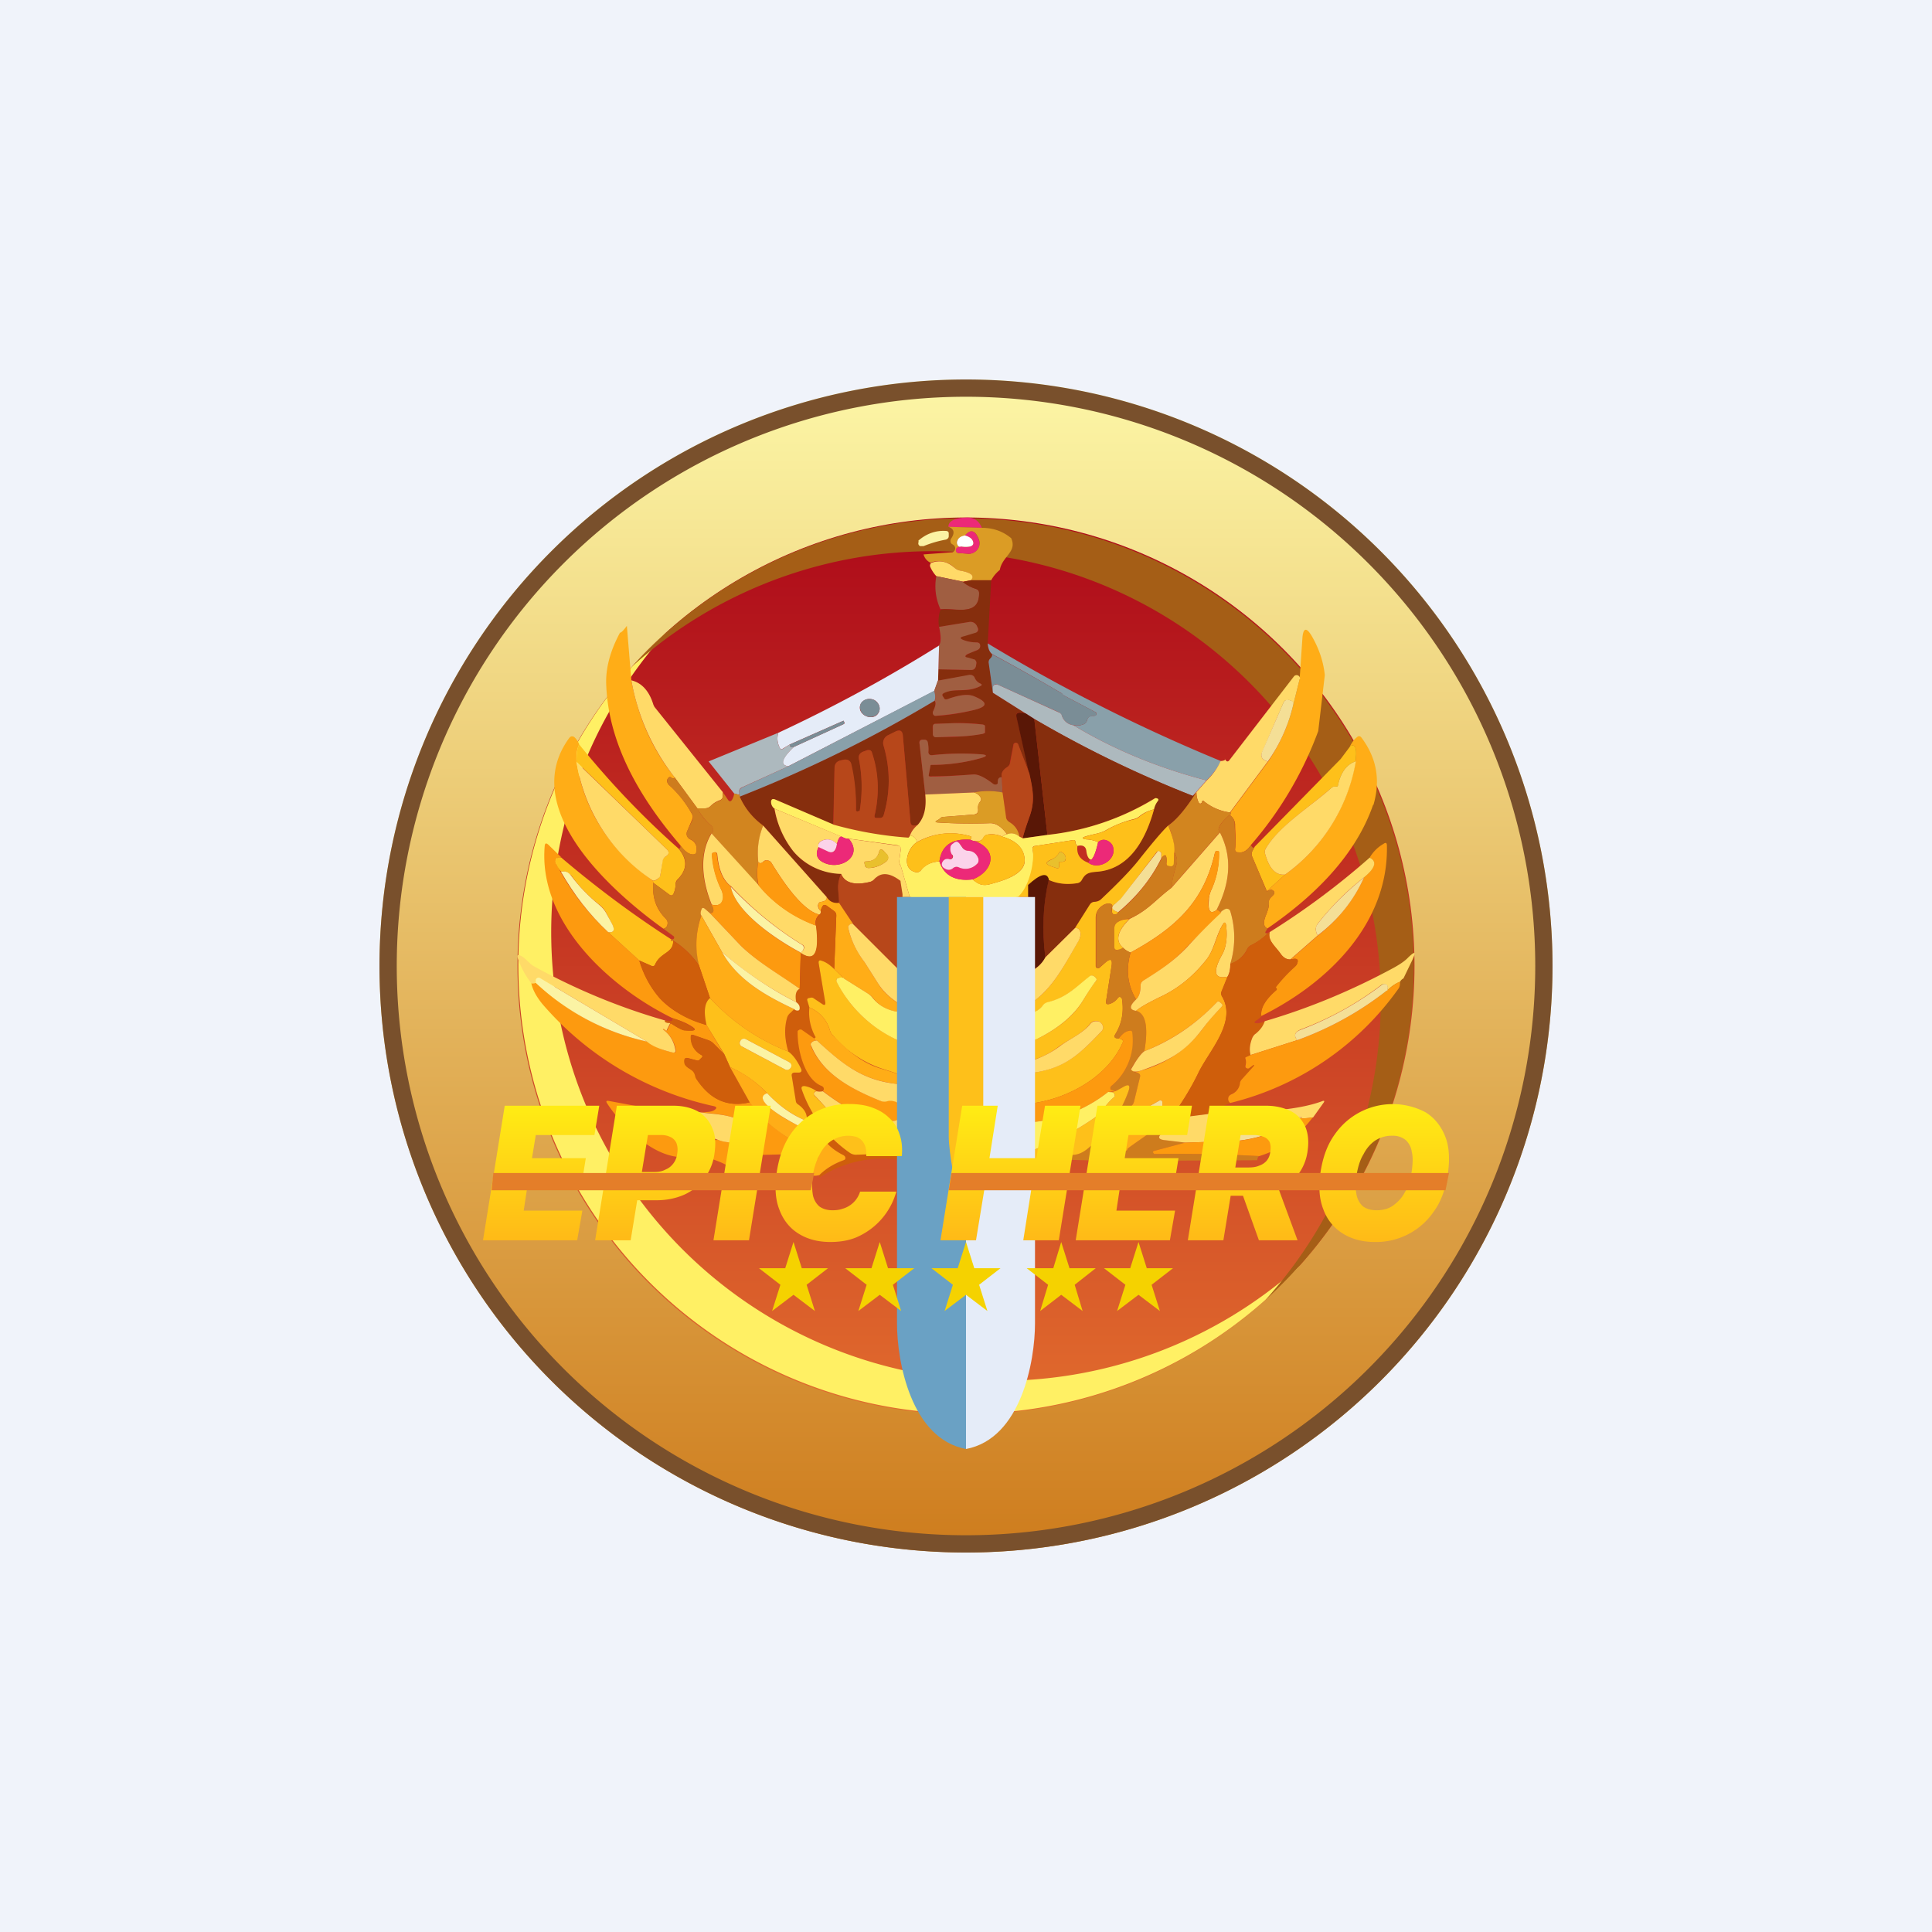
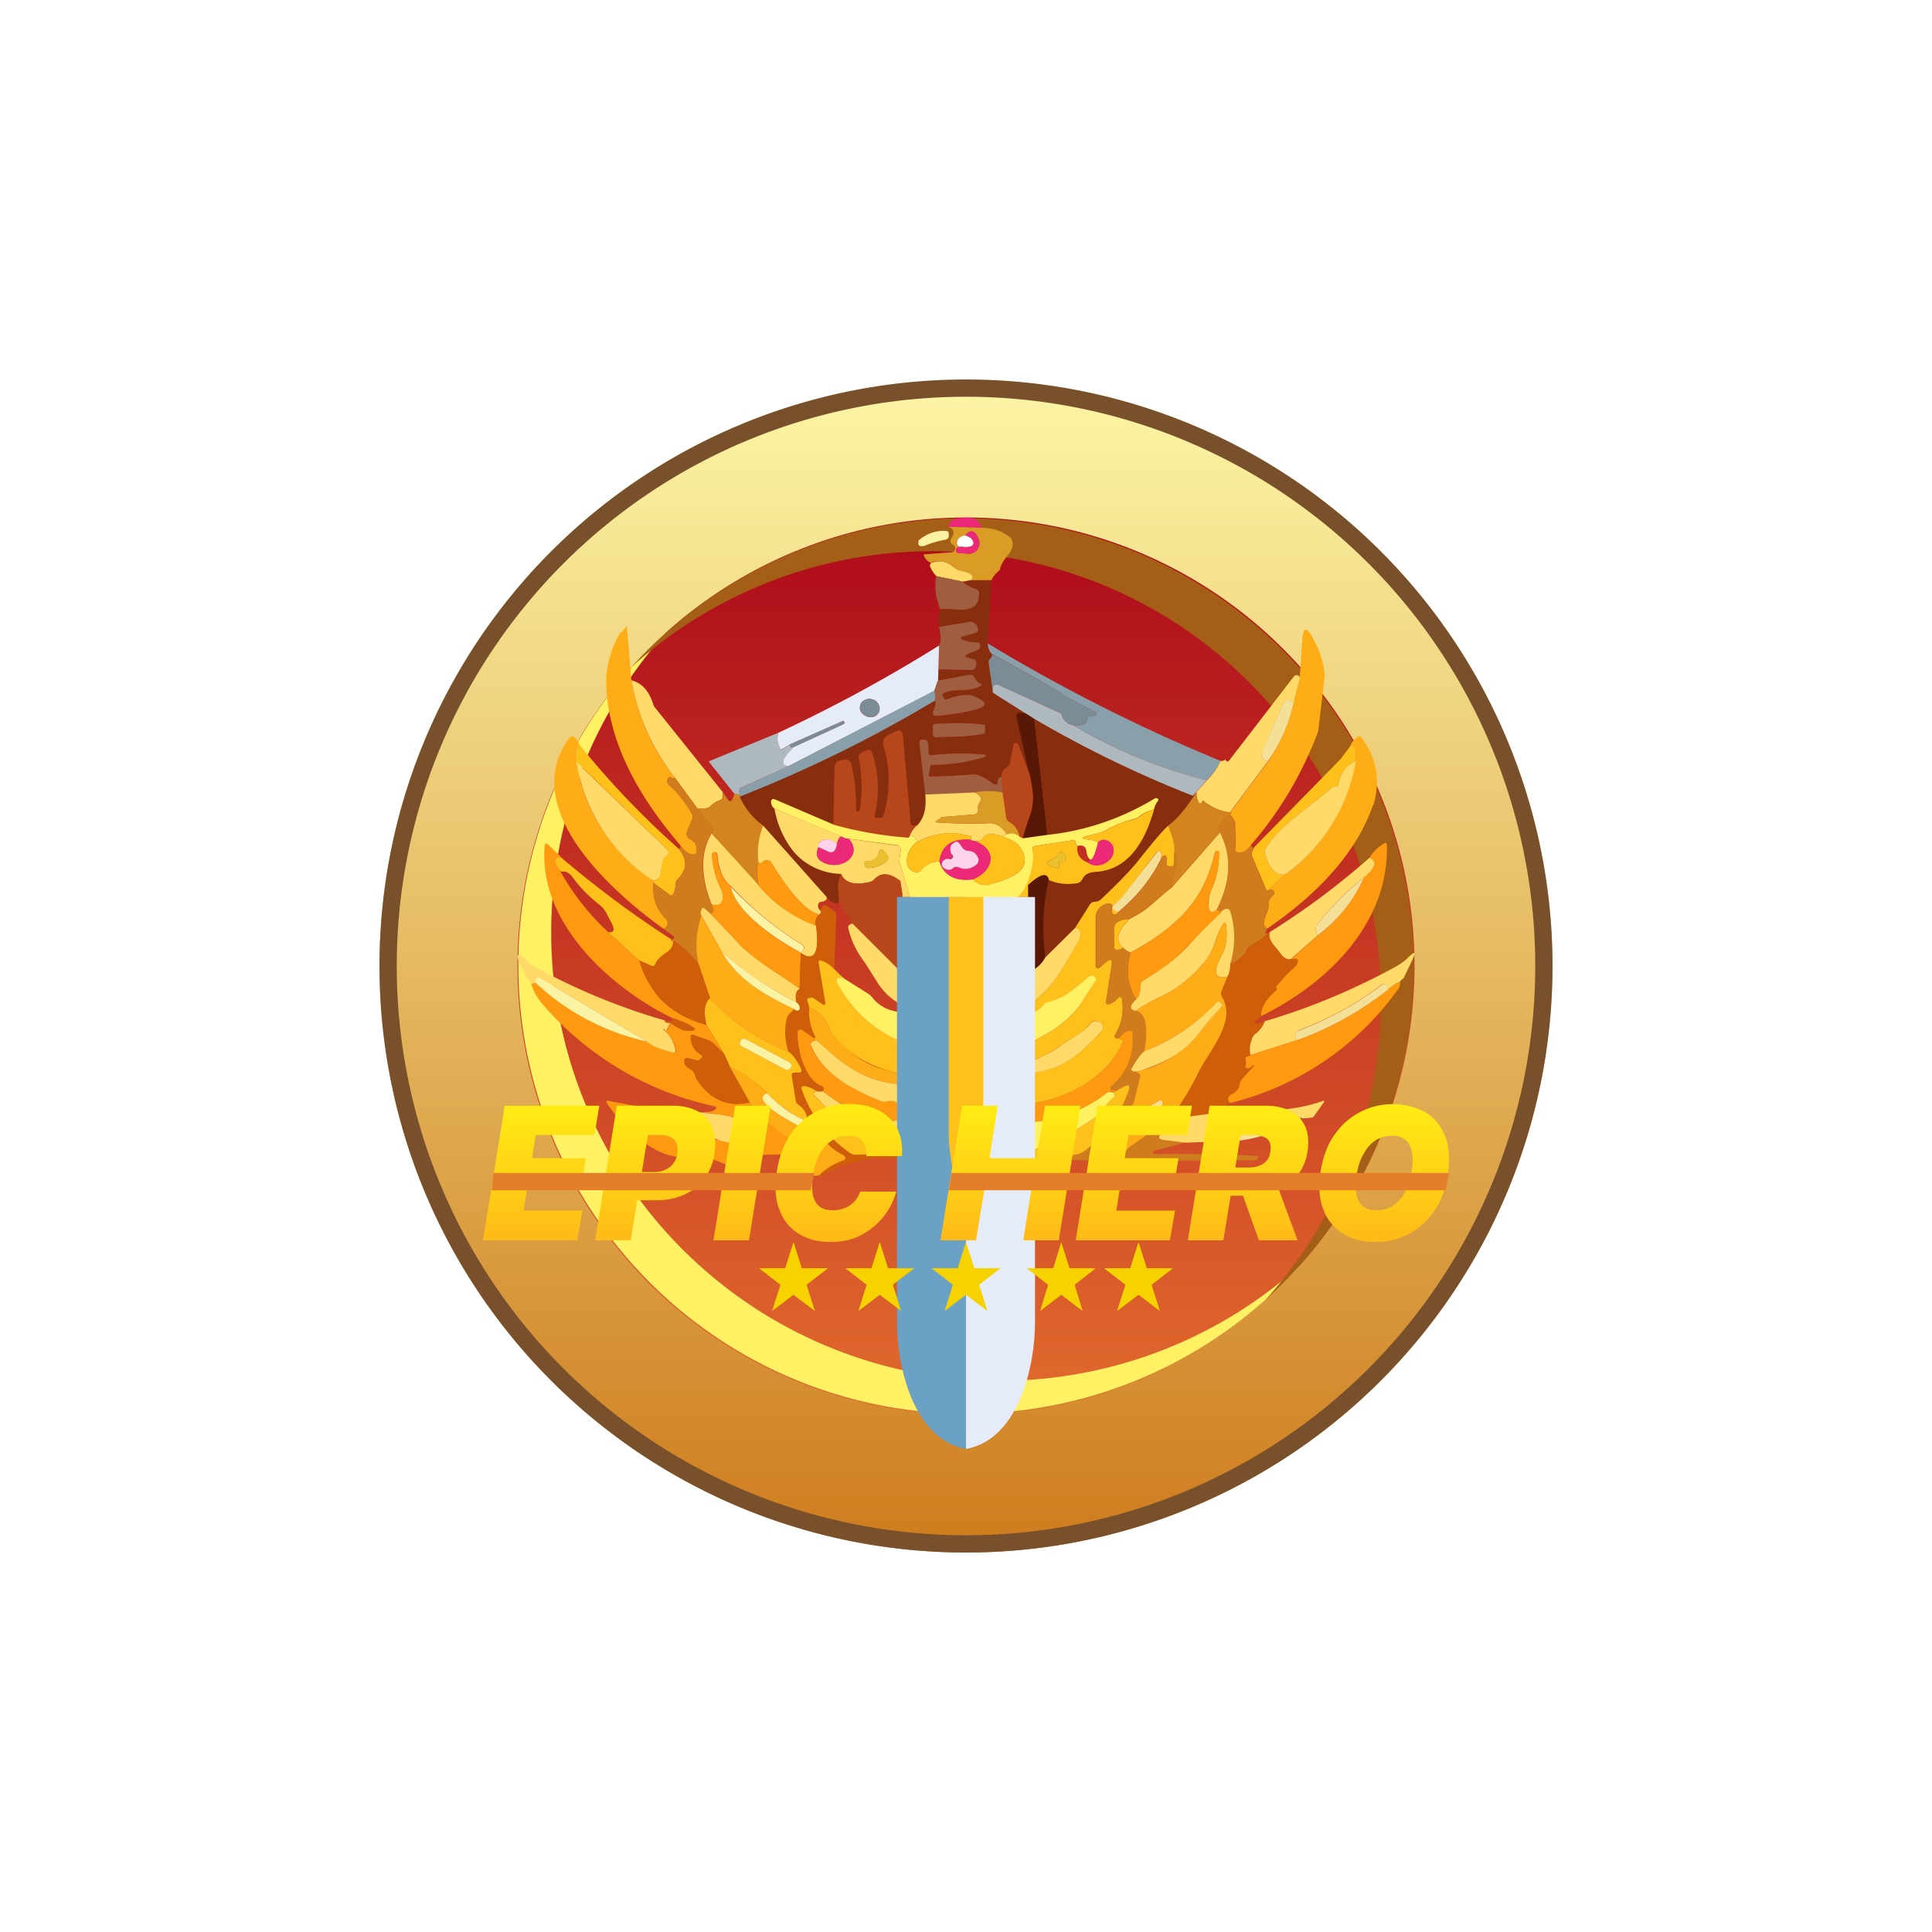
<svg xmlns="http://www.w3.org/2000/svg" width="56" height="56" viewBox="0 0 56 56">
-   <path fill="#F0F3FA" d="M0 0h56v56H0z" />
  <path d="M28 41a13 13 0 1 0 0-26 13 13 0 0 0 0 26Zm0 4a17 17 0 1 0 0-34 17 17 0 0 0 0 34Z" fill="url(#aersuyogz)" />
  <circle cx="28" cy="28" r="13" fill="url(#bersuyogz)" />
  <path d="M37.68 36.68a13 13 0 0 1-18.36-18.36 13 13 0 1 0 18.36 18.36Z" fill="#FFF064" />
  <path d="M36.68 37.68a13 13 0 1 0-18.36-18.36 13 13 0 0 1 18.36 18.36Z" fill="#A55E16" />
  <path fill-rule="evenodd" d="M28 44.5a16.5 16.5 0 1 0 0-33 16.5 16.5 0 0 0 0 33Zm0 .5a17 17 0 1 0 0-34 17 17 0 0 0 0 34Z" fill="#79502C" />
  <path d="m28.46 15.3-.97-.03c0-.17.18-.26.55-.27.2 0 .34.1.42.3Z" fill="#EC2978" />
  <path d="m27.5 15.27.96.03c.33 0 .61.1.85.3.18.4-.26.52-.33.92a.98.98 0 0 0-.25.3h-.6c.13-.13.03-.22-.3-.28a.34.34 0 0 1-.16-.08.66.66 0 0 0-.7-.15.37.37 0 0 1-.2-.24l.8-.06c.02 0 .05 0 .07-.02a.12.12 0 0 0 0-.19l-.06-.04a.1.1 0 0 1-.03-.07c0-.03 0-.05.02-.08.11-.16.09-.28-.08-.34Zm.47.25c-.11.02-.19.07-.23.15a.14.14 0 0 0 .05.17c0 .01.03.01.07 0-.07 0-.11.03-.14.07a.07.07 0 0 0 0 .08.08.08 0 0 0 .06.04l.29.02a.32.32 0 0 0 .26-.12.3.3 0 0 0 .05-.28c-.1-.28-.24-.32-.41-.13Z" fill="#DB9C25" />
  <path d="M26.62 15.73a.09.09 0 0 0 0-.06c.23-.2.5-.3.8-.28.05 0 .08.03.08.07v.08c0 .05-.03.08-.08.1-.22.04-.43.1-.65.19h-.1c-.04-.02-.06-.06-.05-.1Z" fill="#FBF3A4" />
  <path d="M27.86 15.84c.1.02.18.02.26 0 .07-.02.1-.06.09-.13-.02-.09-.1-.15-.24-.19.17-.2.3-.15.4.13a.29.29 0 0 1-.04.28.3.3 0 0 1-.26.12l-.3-.02-.03-.01a.08.08 0 0 1-.03-.07v-.04a.15.15 0 0 1 .15-.07Z" fill="#EC2978" />
  <path d="M27.97 15.52c.14.04.22.1.24.2.01.06-.02.1-.09.12a.7.7 0 0 1-.26 0c-.04.01-.06.01-.07 0a.14.14 0 0 1-.04-.17c.03-.08.1-.13.22-.15Z" fill="#fff" />
  <path d="m28.13 16.82-.22.04-.77-.16a.95.95 0 0 1-.18-.28c-.01-.03 0-.06.02-.1.26-.1.49-.04.69.14.05.04.1.07.17.08.32.06.42.15.3.28Z" fill="#FFDA68" />
  <path d="m27.14 16.7.77.16c.1.1.23.16.38.21.06.02.09.06.09.12.01.7-.7.42-1.12.47a1.59 1.59 0 0 1-.12-.96Z" fill="#A05E41" />
  <path d="M28.13 16.82h.6l-.1 1.83c0 .14.05.25.12.3.02.05 0 .1-.05.14a.16.16 0 0 0-.04.14l.12.85.95.6a.47.47 0 0 0-.2-.02c-.06 0-.08.04-.07.1l.38 1.67-.33-.86a.07.07 0 0 0-.07-.04c-.02 0-.03 0-.05.02a.07.07 0 0 0-.02.04l-.1.52c0 .05-.03.09-.07.12-.14.09-.19.19-.16.3-.08 0-.12.04-.11.14l-.01.04-.04.03a.08.08 0 0 1-.08-.01c-.26-.2-.46-.3-.61-.28a17.92 17.92 0 0 1-1.26.05.04.04 0 0 1-.01-.04l.05-.27c0-.02.02-.02.03-.02.47 0 .93-.06 1.38-.18.27-.07.26-.12-.02-.13a7.9 7.9 0 0 0-1.38.03.1.1 0 0 1-.07-.06.1.1 0 0 1 0-.04c0-.1 0-.2-.03-.29-.01-.04-.04-.07-.1-.06h-.05c-.06 0-.09.04-.08.1l.17 1.5c.04.39-.04.68-.22.87l-.08.02c-.08 0-.12-.02-.13-.1l-.22-2.5c-.01-.15-.09-.2-.22-.12l-.21.1a.25.25 0 0 0-.13.3c.2.68.2 1.36 0 2.03a.1.1 0 0 1-.1.07h-.1c-.05 0-.07-.03-.06-.07a3.36 3.36 0 0 0-.09-1.86.12.12 0 0 0-.08-.04h-.05l-.09.04c-.12.04-.17.12-.14.24a4.09 4.09 0 0 1 .02 1.48l-.06.02c-.03 0-.05-.01-.05-.04a5.54 5.54 0 0 0-.16-1.39.18.18 0 0 0-.12-.07h-.07l-.09.02a.24.24 0 0 0-.13.07.22.22 0 0 0-.05.14l-.04 1.65-1.69-.73c-.06-.02-.1 0-.1.06 0 .08.02.15.08.2.1.5.29.92.56 1.25.32.4.78.6 1.38.65-.15.34-.05.53-.06.84a.34.34 0 0 1-.36-.17l-1.84-2.07c-.3-.22-.53-.5-.68-.84 2-.79 3.88-1.72 5.65-2.78.04.05.03.15-.04.3a.1.1 0 0 0 0 .1.1.1 0 0 0 .1.04c.36-.02.72-.08 1.08-.17.41-.1.41-.23 0-.4-.17-.07-.43-.04-.78.09h-.05a.08.08 0 0 1-.04-.04l-.04-.06a.06.06 0 0 1 0-.05l.02-.02.02-.02c.32-.15.66.02 1.05-.19.06-.03.06-.05 0-.08a.32.32 0 0 1-.16-.17c-.03-.06-.08-.09-.15-.07l-.91.16.01-.33.94.02c.09 0 .13-.04.15-.12l.01-.07a.1.1 0 0 0-.02-.08.11.11 0 0 0-.06-.04l-.16-.04c-.1-.02-.1-.06-.02-.1.08-.05.16-.08.24-.1.08-.04.12-.08.13-.13 0-.08-.03-.12-.1-.12-.13 0-.25-.02-.37-.06-.13-.05-.13-.09 0-.13l.34-.1a.1.1 0 0 0 .07-.04.1.1 0 0 0 0-.09l-.04-.06c-.05-.1-.12-.13-.23-.11l-.86.14a1 1 0 0 1 .04-.5c.41-.06 1.13.22 1.12-.48 0-.06-.03-.1-.09-.12a1.15 1.15 0 0 1-.38-.2l.22-.05Zm-1.1 4.24.01.23.01.03a.08.08 0 0 0 .05.04H27.67a7.55 7.55 0 0 0 .82-.09c.04-.01.07-.02.06-.04v-.2s-.02-.02-.07-.03a4.56 4.56 0 0 0-.82-.04l-.54.02a.08.08 0 0 0-.08.05v.03Z" fill="#862E0D" />
  <path d="m27.2 19.4.02-.7c.06-.07.06-.25 0-.53l.86-.14c.1-.02.18.02.23.1l.03.07a.1.1 0 0 1-.06.14l-.33.1c-.14.03-.14.07 0 .12.11.04.23.06.35.06.08 0 .12.04.11.12 0 .05-.05.1-.13.12l-.24.1c-.08.05-.08.09.02.1l.16.05c.03 0 .05.02.06.04a.1.1 0 0 1 .02.08l-.01.07c-.02.08-.06.12-.15.12l-.94-.02Z" fill="#A05E41" />
  <path d="m18.17 18.14.13 1.58c.2 1.1.63 2.03 1.26 2.82-.03.03-.07.03-.1 0-.03-.02-.06-.02-.08 0a.12.12 0 0 0-.04.11c0 .03.02.07.05.1.27.24.5.53.67.85.03.05.03.1 0 .16l-.14.33a.18.18 0 0 0 .09.24c.14.07.2.18.18.34 0 .07-.04.1-.11.1-.12-.01-.24-.1-.36-.27-1.14-1.33-2.1-2.92-2.15-4.7-.01-.45.12-.94.4-1.46.03 0 .1-.06.2-.2ZM38.4 19.57l-.19 1.62a10.67 10.67 0 0 1-1.95 3.3c-.1.16-.23.24-.38.22-.06-.01-.09-.05-.08-.1.03-.25 0-.47 0-.72-.01-.11-.06-.2-.16-.27.05-.03.06-.05.02-.07l1.1-1.48c.35-.53.6-1.08.73-1.66l.18-.72.08-1.18c.02-.32.12-.34.28-.06.2.35.33.72.37 1.12Z" fill="#FFAD17" />
  <path d="M28.63 18.65a49.25 49.25 0 0 0 6.76 3.41c-.11.22-.25.4-.42.56-1.39-.36-2.68-.89-3.86-1.6.1.02.2.01.28-.02.06-.02.1-.06.12-.12.02-.1.09-.14.2-.13l.05-.01.02-.03v-.04a.06.06 0 0 0-.03-.03l-.91-.48a.16.16 0 0 1-.06-.06 54.54 54.54 0 0 0-2.02-1.14c-.08-.06-.12-.17-.13-.31Z" fill="#89A0AA" />
  <path d="m27.22 18.7-.02.7-.01.33-.11.3-4.23 2.18c-.25-.03-.2-.22.16-.56l1.44-.66c.03-.01.03-.03.02-.06l-.02-.04-1.56.69-.2.12c-.04.03-.07.02-.09-.03a.57.57 0 0 1-.04-.43 42.9 42.9 0 0 0 4.66-2.53Zm-1.75 1.95a.24.24 0 0 0 .01-.2.3.3 0 0 0-.14-.16.32.32 0 0 0-.22-.02.27.27 0 0 0-.1.05.24.24 0 0 0-.08.28.3.3 0 0 0 .15.15.32.32 0 0 0 .22.03.27.27 0 0 0 .1-.05.24.24 0 0 0 .06-.08Z" fill="#E5ECF8" />
  <path d="M28.75 18.96a54.54 54.54 0 0 1 2.03 1.14l.06.06.91.48.03.03v.04l-.02.03a.07.07 0 0 1-.05.01c-.11 0-.18.04-.2.13a.17.17 0 0 1-.12.12.54.54 0 0 1-.27.02.4.4 0 0 1-.34-.27.2.2 0 0 0-.1-.11l-1.77-.8a.1.1 0 0 0-.09.01.09.09 0 0 0-.03.03v.04l-.01.16-.12-.85c-.01-.05 0-.1.04-.14.05-.05.07-.09.05-.13Z" fill="#7A8D96" />
  <path d="M27.1 20.3c.02-.07.01-.16-.02-.28l.1-.29.92-.17c.07 0 .12.02.15.08.03.08.09.14.16.17.06.03.06.05 0 .08-.4.2-.73.04-1.05.2l-.02.01-.02.02a.06.06 0 0 0 0 .05l.04.06c0 .02.02.03.04.04h.05c.35-.13.61-.16.78-.09.41.17.41.3 0 .4a7.03 7.03 0 0 1-1.13.17.1.1 0 0 1-.05-.04.1.1 0 0 1 0-.1c.07-.15.09-.25.04-.3Z" fill="#A05E41" />
  <path d="m37.67 19.69-.18.72c0-.06-.04-.1-.13-.12l-.1.01a.14.14 0 0 0-.06.07l-.6 1.4c-.08.16-.02.26.15.3l-1.1 1.48a1.52 1.52 0 0 1-.76-.33c-.01-.02-.03-.01-.04 0l-.02.05a.04.04 0 0 1-.04.02.04.04 0 0 1-.04-.02.63.63 0 0 1-.07-.3l-.1.1.4-.45c.16-.15.3-.34.4-.56.12-.01.15-.04.12-.07l.03.05c.03.04.07.04.1 0l1.88-2.44a.1.1 0 0 1 .17.09ZM18.3 19.72c.3.07.52.31.64.71l.03.06 1.98 2.47v.14a.14.14 0 0 1-.1.1.7.7 0 0 0-.26.17.23.23 0 0 1-.17.06h-.21l-.65-.89a6.33 6.33 0 0 1-1.26-2.82Z" fill="#FFDA68" />
  <path d="M31.11 21.02c1.18.71 2.47 1.24 3.86 1.6l-.4.45a32.32 32.32 0 0 1-4.59-2.23l-.25-.16-.95-.6v-.16l.01-.04a.09.09 0 0 1 .08-.04.1.1 0 0 1 .04 0l1.76.8c.06.02.1.06.11.11a.4.4 0 0 0 .33.27Z" fill="#ADB9BE" />
  <path d="M27.08 20.02c.03.12.04.21.01.29a37.9 37.9 0 0 1-5.65 2.78v-.05a.19.19 0 0 1-.02-.08c0-.06.03-.1.1-.14l1.33-.61 4.23-2.19Z" fill="#89A0AA" />
  <path d="M25.09 20.75c.14.07.31.03.38-.1s0-.29-.13-.36c-.15-.07-.32-.02-.39.1-.06.13 0 .3.14.36Z" fill="#7A8D96" />
  <path d="M37.49 20.41a4.71 4.71 0 0 1-.74 1.66c-.17-.04-.23-.14-.16-.3l.61-1.4a.14.14 0 0 1 .06-.07.15.15 0 0 1 .1-.01c.1.02.14.06.13.12Z" fill="#F4DF96" />
  <path d="m29.73 20.68.25.16.38 3.36-.72.1c.05-.2.12-.4.19-.6.18-.48.11-.81 0-1.27l-.37-1.66c-.01-.07.01-.1.08-.11.05 0 .11 0 .19.02Z" fill="#591706" />
  <path d="M29.98 20.84c1.49.87 3.02 1.61 4.6 2.23l.1-.1c-.3.46-.57.79-.82.96-.17.16-.43.47-.79.92-.25.33-.64.74-1.17 1.23-.04.03-.1.05-.18.06a.18.18 0 0 0-.13.08l-.43.68-.86.85c-.1-.78-.07-1.53.1-2.26.22.12.5.16.82.11a.18.18 0 0 0 .14-.1c.1-.18.19-.21.4-.23 1-.06 1.46-.98 1.69-1.81a.57.57 0 0 1 .1-.24c.04-.04.03-.07-.02-.08-.02-.01-.04 0-.07 0-.97.59-2 .94-3.1 1.06l-.38-3.36Z" fill="#862E0D" />
  <path d="M23.01 21.65c-.08.03-.12 0-.12-.07l1.56-.69.02.04c.01.03 0 .05-.02.06l-1.44.66Z" fill="#7A8D96" />
  <path d="M27.04 21.06a.08.08 0 0 1 .02-.06.08.08 0 0 1 .06-.02l.54-.02a7.42 7.42 0 0 1 .82.04c.05.01.07.03.07.04v.2l-.06.03a4.56 4.56 0 0 1-.82.08l-.54.02a.08.08 0 0 1-.06-.02.08.08 0 0 1-.03-.06v-.23Z" fill="#A05E41" />
  <path d="M26.6 23.91c-.12.1-.2.21-.22.3-.01.03-.03.06-.05.07-.01.02-.04.02-.07.02-.78-.07-1.48-.2-2.1-.4l.03-1.65c0-.05.02-.1.05-.14a.24.24 0 0 1 .13-.07l.09-.02a.2.2 0 0 1 .14.02.18.18 0 0 1 .08.12c.1.43.14.87.13 1.32 0 .03.02.04.05.04l.06-.02c.08-.52.07-1.01-.02-1.48-.03-.12.02-.2.14-.24l.09-.03a.13.13 0 0 1 .1 0 .12.12 0 0 1 .05.08c.2.6.21 1.2.07 1.8-.01.05 0 .08.06.08h.1a.1.1 0 0 0 .06-.02.1.1 0 0 0 .04-.05c.2-.67.2-1.35 0-2.03a.25.25 0 0 1 .13-.3l.2-.1c.14-.07.22-.03.23.11l.22 2.51c0 .08.05.11.13.1l.08-.02Z" fill="#B7471A" />
  <path d="M22.56 21.24a.57.57 0 0 0 .04.43c.02.05.05.06.1.03l.19-.12c0 .07.04.1.12.07-.35.34-.4.53-.16.56l-1.34.61a.14.14 0 0 0-.09.14l.01.08-.15-.04-.74-.93 2.02-.83Z" fill="#ADB9BE" />
  <path d="M16.79 21.58c-.06.1-.09.27-.08.5.22 1.41.96 2.56 2.21 3.44l.02.07c-.04.42.08.76.35 1.03.05.05.07.1.06.16-.01.08-.05.12-.12.14-1.52-1.09-4.22-3.5-2.73-5.53.04-.05.08-.06.14-.03.06.05.11.12.15.22ZM39.8 23.33c-.52 1.5-1.75 2.68-3.06 3.58-.06-.02-.1-.07-.1-.15-.01-.18.16-.37.14-.62 0-.05.02-.09.05-.12l.07-.07c.06-.06.05-.11-.02-.15-.04-.02-.09 0-.16.03l.53-.48a5.09 5.09 0 0 0 2.04-3.28c.05-.38 0-.52-.16-.44.05-.1.12-.2.2-.26.05-.05.1-.04.14.02.43.58.55 1.22.34 1.94Z" fill="#FFAD17" />
  <path d="m29.04 22.53.02.45a1.87 1.87 0 0 0-.83-.01l-1.41.06-.17-1.5c0-.05.02-.08.08-.09h.06c.05 0 .08.02.1.06.02.1.03.2.02.29a.1.1 0 0 0 .03.08.1.1 0 0 0 .08.02c.45-.05.9-.06 1.35-.03.27.01.28.06 0 .13-.44.12-.9.18-1.37.18-.01 0-.02 0-.03.02l-.05.27a.04.04 0 0 0 .01.04l.02.01h.02c.4 0 .8-.03 1.22-.06.15-.02.35.08.61.28l.04.01a.08.08 0 0 0 .08-.03v-.04c0-.1.04-.15.12-.14Z" fill="#A05E41" />
  <path d="M29.84 22.43c.1.46.17.8-.01 1.27-.07.2-.14.4-.19.6a6.57 6.57 0 0 0-.09-.05.62.62 0 0 0-.3-.42.21.21 0 0 1-.09-.16l-.1-.7-.02-.44c-.03-.11.02-.21.16-.3a.17.17 0 0 0 .08-.12l.1-.52c0-.02 0-.03.02-.04a.07.07 0 0 1 .04-.02.07.07 0 0 1 .07.04l.33.86Z" fill="#B7471A" />
  <path d="M16.79 21.58c.88 1.09 1.84 2.1 2.87 3.01.27.31.27.61-.02.9a.21.21 0 0 0-.06.15c0 .1-.02.18-.06.27-.03.05-.07.06-.12.02l-.46-.34-.02-.07c.05.01.11 0 .17-.07a.17.17 0 0 0 .05-.08l.06-.42c.01-.06.04-.1.09-.12.1-.07.12-.14.02-.23l-2.6-2.52c0-.23.02-.4.08-.5ZM39.13 21.63c.16-.08.21.06.16.44-.26.09-.43.32-.51.7 0 .02-.02.03-.04.03h-.05a.13.13 0 0 0-.09.03c-.6.54-1.5 1.09-1.91 1.76a.2.2 0 0 0-.02.16c.12.43.31.63.58.6l-.53.48-.42-.99a.19.19 0 0 1 0-.17l.07-.13L38.86 22l.27-.36Z" fill="#FEC01A" />
  <path d="m16.7 22.08 2.61 2.52c.1.09.09.16-.02.23a.17.17 0 0 0-.08.12l-.07.42c0 .03-.02.06-.05.08-.06.06-.12.08-.17.07a5.05 5.05 0 0 1-2.21-3.44ZM39.3 22.07a5.09 5.09 0 0 1-2.05 3.28c-.27.03-.46-.17-.58-.6a.2.2 0 0 1 .02-.16c.4-.67 1.31-1.22 1.91-1.76a.13.13 0 0 1 .1-.03h.04c.02 0 .04-.01.04-.03.08-.38.25-.61.51-.7Z" fill="#FFDA68" />
  <path d="m19.56 22.54.65.88c.1.2.23.36.4.51.05.04.07.09.06.15 0 .04-.02.07-.05.07-.4.64-.25 1.46 0 2.07.09.16.08.24-.04.25l-.15-.13c-.05-.04-.09-.03-.1.03-.03.07-.03.13 0 .17-.16.42-.18.9-.07 1.44a2.6 2.6 0 0 0-.75-.72c-.06.04-.07.02-.04-.03.02 0 .04 0 .06-.02a.04.04 0 0 0 .01-.03.04.04 0 0 0-.01-.04l-.3-.22c.07-.02.11-.06.12-.14a.19.19 0 0 0-.06-.16 1.24 1.24 0 0 1-.35-1.03l.46.34c.05.04.09.03.12-.02a.58.58 0 0 0 .06-.27c0-.05.03-.1.06-.14.29-.3.3-.6.03-.9.05 0 .06-.03.05-.1.12.17.24.26.36.26.07 0 .1-.02.1-.09.03-.16-.03-.28-.17-.34a.18.18 0 0 1-.1-.1.18.18 0 0 1 .01-.14l.15-.33a.18.18 0 0 0-.01-.16c-.18-.32-.4-.6-.67-.85-.03-.03-.05-.07-.05-.1 0-.04 0-.08.04-.11.02-.02.05-.02.08 0 .03.03.07.03.1 0Z" fill="#CE7C1D" />
  <path d="m20.95 22.96.15.22c.04.06.08.06.12 0a.46.46 0 0 0 .06-.18l.16.04v.05c.15.34.38.62.68.84-.13.35-.18.7-.14 1.06a1.6 1.6 0 0 0 0 .68l-1.36-1.52c.03 0 .04-.03.05-.07 0-.06-.01-.11-.06-.15-.17-.15-.3-.32-.4-.5h.21c.07 0 .13-.02.17-.06a.7.7 0 0 1 .26-.16c.03-.01.05-.02.06-.04a.14.14 0 0 0 .04-.07.4.4 0 0 0 0-.14Z" fill="#D2851F" />
  <path d="M28.23 22.97a.3.3 0 0 1 .17.11c.05.06.05.11 0 .17a.27.27 0 0 0-.05.2c.01.1-.03.15-.13.16l-.89.07a.13.13 0 0 0-.08.04.3.3 0 0 1-.07.05c-.08.04-.08.06 0 .07a15 15 0 0 0 1.52.02c.17 0 .33.1.49.32-.05 0-.1.03-.14.07a.72.72 0 0 0-.42-.06c-.06.01-.1.04-.13.1-.04.08-.12.1-.24.09a.3.3 0 0 1-.13-.04c.03-.06.03-.1 0-.1a1.99 1.99 0 0 0-1.55.17c-.02-.1-.09-.17-.2-.2.03-.09.1-.2.22-.3.18-.2.26-.48.22-.88l1.41-.06Z" fill="#FFDA68" />
  <path d="M28.23 22.97c.3-.06.57-.05.83 0l.1.7c0 .07.04.12.1.16.17.1.26.25.29.42-.12-.1-.24-.12-.36-.07-.16-.22-.33-.33-.49-.32-.5.02-1 .01-1.51-.02-.09 0-.1-.03-.01-.07a.3.3 0 0 0 .07-.05.13.13 0 0 1 .08-.04l.89-.07c.1 0 .14-.06.13-.15a.27.27 0 0 1 .05-.21c.05-.06.05-.11 0-.17a.3.3 0 0 0-.17-.11Z" fill="#DB9C25" />
  <path d="M35.66 23.55c.04.02.03.04-.02.07-.28.25-.38.42-.28.5l-1.4 1.6c0-.14.05-.35.13-.63a.44.44 0 0 0-.05-.38 1.8 1.8 0 0 0-.18-.78c.25-.17.52-.5.82-.97 0 .12.02.22.07.31l.02.02a.04.04 0 0 0 .06-.02l.02-.05c.01-.01.03-.02.04 0 .23.18.49.3.77.33Z" fill="#D2851F" />
  <path d="M24.15 23.9a10.84 10.84 0 0 0 2.18.38.14.14 0 0 0 .05-.07c.11.03.18.1.2.2-.28.16-.47.77-.04.87a.15.15 0 0 0 .15-.05c.12-.16.3-.25.54-.26.13.4.45.58.96.52.16.13.28.2.5.14.33-.09 1.03-.27 1.01-.7-.01-.33-.23-.56-.65-.68.04-.04.09-.06.14-.07.12-.05.24-.03.36.07l.1.05.71-.1a7.49 7.49 0 0 0 3.1-1.05c.03-.02.05-.02.07-.01.05.01.06.04.03.08a.57.57 0 0 0-.11.24c-.16.04-.3.1-.42.2a.38.38 0 0 1-.16.08c-.28.07-.54.17-.79.31-.2.12-.38.12-.6.19-.13.04-.13.07.01.09a.9.9 0 0 1 .34.08c-.06.26-.12.44-.2.51-.07-.01-.12-.1-.14-.24-.01-.14-.1-.2-.26-.16-.03-.02-.05-.06-.06-.12 0-.04-.02-.05-.06-.05l-1.1.17c-.06 0-.09.04-.08.1.08.33-.05 1.11-.38 1.38-2.1.12-2.1.12-3.18 0l-.26-.9a.26.26 0 0 1-.04-.18l.04-.3c0-.07-.02-.1-.1-.12l-1.4-.19a.35.35 0 0 1-.2-.05l-1.96-.82a.24.24 0 0 1-.1-.21c.01-.07.05-.08.11-.06l1.7.73Z" fill="#FFF064" />
  <path d="M33.45 23.46c-.23.83-.69 1.75-1.68 1.81-.22.02-.31.05-.41.23a.18.18 0 0 1-.14.1c-.32.05-.6.01-.83-.1-.04-.22-.04.18-.39.5h-.5c.33-.27.5-1.05.43-1.37-.01-.07.02-.1.08-.11l1.1-.17c.04 0 .06.01.06.05 0 .06.03.1.06.12-.03.25.08.4.32.49.28.21.79-.06.72-.42a.27.27 0 0 0-.14-.2c-.11-.07-.21-.06-.3.02a.9.9 0 0 0-.34-.08c-.14-.02-.14-.05 0-.09.21-.07.39-.07.6-.19.24-.14.5-.24.78-.3a.39.39 0 0 0 .16-.08c.12-.1.26-.17.42-.21Zm-2.72 1.52h.05c.08 0 .12-.04.11-.12a.2.2 0 0 0-.1-.15c-.04-.03-.08-.03-.1.02a.44.44 0 0 1-.23.19c-.16.07-.16.13.01.19l.15.05c.05.02.08 0 .08-.06V25c0-.02.01-.02.03-.02Z" fill="#FEC01A" />
  <path d="m22.45 23.44 1.97.82c-.06-.04-.11.02-.16.2-.12-.11-.24-.15-.36-.12-.14.04-.2.1-.17.2-.09.19-.06.33.07.42.5.33 1.26-.13.8-.65l1.42.2c.07 0 .1.04.09.1l-.04.31c-.01.07 0 .13.04.18l.26.9h-.48c-.32-.25-.36-.73-.55-.51a.27.27 0 0 1-.15.08c-.44.1-.71.01-.81-.24a1.86 1.86 0 0 1-1.38-.65 2.74 2.74 0 0 1-.55-1.24Zm2.72 1.72c.2 0 .38-.08.53-.2a.14.14 0 0 0 0-.2l-.09-.1c-.07-.06-.11-.05-.13.04-.05.18-.17.27-.38.27-.04 0-.05.02-.04.06l.01.06c0 .02.02.04.04.05a.1.1 0 0 0 .06.02Z" fill="#FFDA68" />
  <path d="M35.64 23.62c.1.06.15.16.15.27 0 .25.04.47.01.71 0 .06.02.1.08.1.15.03.28-.05.38-.2.04.07.08.1.11.04l-.07.13a.19.19 0 0 0 0 .17l.42 1c.07-.05.12-.06.16-.04.07.04.08.09.02.15l-.07.07a.15.15 0 0 0-.05.12c.02.25-.15.44-.14.62 0 .08.04.13.1.15l-.06.1c-.01.03 0 .04.02.04h.05c-.14.14-.3.26-.49.35a.25.25 0 0 0-.12.13.82.82 0 0 1-.48.41 2.6 2.6 0 0 0 0-1.53c-.02-.06-.06-.08-.12-.06a.46.46 0 0 0-.16.09c-.07-.06-.1-.08-.12-.06.42-.83.45-1.57.1-2.25-.1-.09 0-.26.28-.51Z" fill="#CE7C1D" />
  <path d="M33.86 23.93c.13.3.2.57.18.78l-.01.33a.07.07 0 0 1-.06.07h-.09c-.05-.01-.08-.04-.07-.09.02-.24-.03-.3-.15-.14v-.16a.24.24 0 0 0-.03-.03.16.16 0 0 0-.04-.01h-.05l-1.05 1.38a.63.63 0 0 1-.16.13c-.14.1-.11.18.08.25a.09.09 0 0 1-.06.06c-.07.02-.1 0-.12-.07v-.12c.03-.07 0-.1-.07-.12-.07 0-.14.01-.22.07a.41.41 0 0 0-.18.34V28a.06.06 0 0 0 .04.06.06.06 0 0 0 .07-.01l.17-.15c.15-.13.21-.1.18.1l-.16 1.02c-.01.08.02.1.1.08.1-.03.18-.09.24-.17l.03-.03a.07.07 0 0 1 .09.05c.06.38 0 .72-.2 1.04-.03.05-.02.09.04.1a.1.1 0 0 0 .07.01c.1.02.14.06.11.12-.43 1-1.62 1.65-2.7 1.77l-.02-.88c1.02-.12 1.45-.53 2.1-1.21.06-.06.07-.12.04-.18a.2.2 0 0 0-.07-.09.22.22 0 0 0-.3.05c-.22.29-.6.44-.89.65-.23.18-.5.32-.78.4-.03.02-.07.01-.12 0l.04-.68.05.05c.05.04.1.05.16.02.65-.32 1.1-.7 1.36-1.15.16-.26.28-.45.36-.54.02-.03.02-.05 0-.08l-.04-.04c-.05-.04-.1-.04-.15 0-.39.3-.65.6-1.22.75a.25.25 0 0 0-.14.1c-.1.12-.23.2-.4.21-.04-.14 0-.24.11-.32.6-.44.9-1.03 1.34-1.8a.32.32 0 0 0 .05-.19c-.01-.11-.06-.17-.16-.16l.43-.68a.17.17 0 0 1 .13-.08c.08 0 .14-.03.18-.06.53-.5.92-.9 1.17-1.23.36-.45.62-.76.79-.92Z" fill="#FEC01A" />
  <path d="M23.96 26c.02.07-.03.12-.15.14-.06 0-.09.04-.1.1 0 .07.03.13.08.16.01.05 0 .08-.04.11-.52-.12-1.12-1.06-1.39-1.5a.15.15 0 0 0-.11-.07h-.07a.15.15 0 0 0-.06.04c-.05.05-.1.05-.14.01-.04-.36 0-.71.14-1.06L23.96 26Z" fill="#FFDA68" />
  <path d="M28.13 24.34c-.54-.04-.84.17-.9.63a.72.72 0 0 0-.54.26.15.15 0 0 1-.15.05c-.43-.1-.24-.7.04-.87.5-.27 1.02-.33 1.55-.17.03 0 .03.04 0 .1ZM29.05 24.25c.42.12.64.35.65.67.02.44-.68.62-1 .71-.23.06-.35 0-.51-.14.58-.22.77-.84.07-1.11.12.02.2-.01.24-.1a.15.15 0 0 1 .12-.09c.17-.02.31 0 .43.06Z" fill="#FEC01A" />
  <path d="M35.36 24.13c.35.68.32 1.42-.1 2.25-.18.13-.25.03-.22-.3 0-.1.03-.2.09-.33a2.5 2.5 0 0 0 .2-1.06l-.02-.02h-.06c-.02.01-.03.03-.04.07-.32 1.38-1.1 2.14-2.44 2.87a.62.62 0 0 1-.22-.14c-.23-.2-.17-.48.2-.84.55-.26.75-.56 1.21-.9l1.4-1.6ZM20.62 24.15 22 25.67c.43.52.98.9 1.66 1.16.1.8-.04 1.06-.44.8l-.02-.03a.14.14 0 0 0 .1-.1c.02-.05 0-.1-.05-.12-.73-.45-1.42-1.01-2.06-1.69-.22-.16-.36-.47-.4-.93-.01-.05-.04-.07-.1-.05-.03 0-.05.03-.05.06.02.33.1.65.25.98.06.12.08.21.07.29-.03.17-.14.23-.33.18-.25-.61-.4-1.43 0-2.07Z" fill="#FFDA68" />
  <path d="M24.42 24.26c.07.04.13.06.18.05.46.52-.3.98-.8.65-.14-.1-.16-.23-.07-.41l.3.14c.12.05.2-.02.23-.23.04-.18.1-.24.16-.2Z" fill="#EC2978" />
  <path d="M24.26 24.46c-.03.2-.11.28-.24.23l-.3-.14c-.02-.1.04-.17.18-.21.12-.03.24 0 .36.12Z" fill="#FBD3EA" />
  <path d="M28.13 24.34a.3.3 0 0 0 .13.04c.7.27.51.89-.07 1.11-.5.06-.83-.11-.96-.52.06-.46.36-.67.9-.63Zm-.61.56c-.1-.02-.17.02-.2.1a.13.13 0 0 0 .04.16c.1.07.19.07.27 0 .05-.04.1-.05.16-.02.2.08.37.05.52-.09.05-.04.06-.1.05-.16-.05-.14-.15-.22-.32-.23a.16.16 0 0 1-.12-.07l-.11-.14c-.05-.06-.1-.07-.16-.02l-.04.03a.15.15 0 0 0-.06.1c-.01.08 0 .15.05.22a.08.08 0 0 1-.08.12ZM31.55 25c.03-.06.05-.09.08-.08.08-.07.14-.25.2-.51.09-.08.19-.09.3-.03.08.05.13.12.14.2.07.37-.43.64-.72.43Z" fill="#EC2978" />
  <path d="m16.26 24.85-.1.01c-.05.04-.07.09-.05.15a7.22 7.22 0 0 0 1.52 2.01l.9.82c.14.45.34.8.59 1.09.31.34.76.6 1.36.78l.5.84-.3-.3a.4.4 0 0 0-.15-.1L20.1 30c-.05-.02-.07 0-.07.05 0 .24.1.41.3.53.04.02.05.05.01.08l-.06.06a.08.08 0 0 1-.07.02l-.26-.07c-.08-.02-.11.01-.1.09 0 .03 0 .07.02.1.08.15.25.12.3.34 0 .04.02.07.04.1.4.59.9.8 1.53.65a3.8 3.8 0 0 0 1.8 1.36c.1.04.16.1.2.19.01.07-.01.1-.1.1a.5.5 0 0 0-.26.06c.01.02 0 .01-.07-.04 0-.03 0-.07-.04-.1a.2.2 0 0 0-.15-.07l-1.25.03a.36.36 0 0 0-.17.05.34.34 0 0 0-.13.13l-.12.22c-.04.07-.09.08-.15.04a2.29 2.29 0 0 0-1.68-.39c-.81-.1-1.63-.94-2.03-1.56-.03-.05-.01-.07.05-.06l1.24.23c-.26.05-.47.07-.64.04-.25-.05-.28.02-.1.19l.17.07c.76.48 1.6.68 2.5.6.26.1.64.1 1.15 0 .13-.04.14-.08.01-.14l-.16-.07a.24.24 0 0 1-.12-.1c-.24-.45-.94-.42-1.39-.5.2.01.32 0 .4-.05.09-.06.08-.1-.02-.12a9.1 9.1 0 0 1-4.96-2.96c-.17-.21-.28-.41-.32-.6.11 0 .15 0 .11-.04.96.89 2.04 1.47 3.25 1.73a1.83 1.83 0 0 0 .79.32c.01 0 .02 0 .03-.02l.01-.02v-.03a.9.9 0 0 0-.36-.59c-.01-.01 0-.02.01-.02.03 0 .04 0 .05.03l.01.01h.03l.01-.01.1-.2c.2.13.34.2.4.2.38.04.4-.02.05-.2-.1-.05-.24-.1-.4-.15-1.84-.9-3.9-2.8-3.7-5 .01-.07.04-.08.1-.03l.38.37Z" fill="#FD9A0F" />
  <path d="M27.6 24.78a.29.29 0 0 1-.05-.22c0-.04.03-.08.06-.1l.04-.03c.06-.05.11-.04.16.02l.1.14c.04.04.08.06.13.07.17 0 .27.09.32.23.01.07 0 .12-.05.16a.46.46 0 0 1-.52.09.15.15 0 0 0-.16.02c-.08.07-.17.07-.27 0a.13.13 0 0 1-.05-.16c.04-.08.1-.12.2-.1a.08.08 0 0 0 .1-.03.08.08 0 0 0-.01-.1Z" fill="#FBD3EA" />
  <path d="M36.56 29.45c-.03-.23.12-.48.44-.76v-.03a.12.12 0 0 0-.02-.04v-.03a4.52 4.52 0 0 1 .6-.62c.08-.16.03-.21-.17-.16l.8-.7a4.48 4.48 0 0 0 1.33-1.68c.32-.27.38-.47.16-.57.1-.17.23-.3.4-.4.07-.05.1-.03.1.05.05 2.24-1.68 3.97-3.64 4.94Z" fill="#FD9A0F" />
  <path d="M25.17 25.16a.1.1 0 0 1-.06-.02.1.1 0 0 1-.04-.05l-.01-.06c-.01-.04 0-.06.04-.06.2 0 .33-.1.38-.27.02-.09.06-.1.13-.04l.1.1a.14.14 0 0 1 .04.1.13.13 0 0 1-.05.1.87.87 0 0 1-.53.2Z" fill="#E9C02D" />
  <path d="M33.66 24.88c-.29.59-.7 1.1-1.25 1.56-.2-.07-.22-.15-.08-.25l.15-.13a297.55 297.55 0 0 1 1.08-1.39h.03l.04.02.03.03v.16Z" fill="#F4DF96" />
  <path d="M30.7 25v.1c0 .06-.03.08-.08.06l-.15-.05c-.17-.06-.17-.12 0-.19.09-.04.16-.1.22-.19.02-.05.06-.05.1-.02a.2.2 0 0 1 .1.15c0 .08-.03.12-.11.12h-.05c-.02 0-.03 0-.03.02Z" fill="#E9C02D" />
  <path d="M35.26 26.38c.01-.02.05 0 .12.06l.02.01v.03c-.34.31-.67.63-1 .97-.4.43-.79.69-1.26.98a.15.15 0 0 0-.08.14c0 .18-.04.31-.13.4-.25-.42-.3-.87-.16-1.36 1.34-.73 2.12-1.49 2.44-2.87 0-.04.02-.06.04-.07a.08.08 0 0 1 .06 0s.02 0 .03.02v.03c0 .36-.06.7-.21 1.03-.06.13-.09.24-.1.33-.02.33.05.43.23.3ZM21.18 25.7c.16.78 1.4 1.58 2 1.9l.03.02-.03 1.04c-.58-.4-1.2-.76-1.7-1.24l-.9-.95c.12 0 .13-.1.04-.25.2.05.3-.01.33-.18a.54.54 0 0 0-.07-.3 2.63 2.63 0 0 1-.25-.97c0-.03.02-.05.05-.06.06-.02.09 0 .1.05.04.46.18.77.4.93Z" fill="#FD9A0F" />
  <path d="M34.04 24.71c.08.13.1.25.05.38-.08.28-.12.49-.13.64-.46.34-.66.64-1.22.9a.58.58 0 0 0-.36.11.2.2 0 0 0-.08.16v.55c0 .07.04.1.1.08l.15-.06c.09.08.16.12.22.14-.14.49-.09.94.16 1.36-.2.19-.2.3 0 .33.28.07.36.46.24 1.17-.1.06-.22.23-.4.53a.5.5 0 0 0 .2.1c.06.02.09.06.07.13l-.17.7a.24.24 0 0 1-.08.13.74.74 0 0 0-.27.45l-.3.28c-.01.23-.12.38-.3.45-.3.12-.29.2.03.22.2 0 .42-.02.68-.1a.07.07 0 0 0 .05-.06c0-.02.9-.64 1.03-.74.16.08.16.16.01.26-.18.13-.16.2.06.23l.57.07-.9.24c-.03.01-.04.03-.02.06l.03.03a43.68 43.68 0 0 1 3.04.06c-.03.01-.05.05-.06.12l-4.26.02-.22.16a.27.27 0 0 0-.15.01l.08-.06c.1-.07.08-.11-.04-.12l-1.2-.03c-.1 0-.17.02-.2.05-.07.06-.08.14-.03.25l-.13.03c-.06-.3.05-.46.34-.47.43 0 .6.07.95-.22.53-.45.9-1 1.13-1.62.06-.18.01-.22-.16-.12l-.18.1h-.11c-.02 0-.03 0-.04-.02a.07.07 0 0 1-.03-.07c0-.02 0-.03.02-.04.47-.4.67-.92.6-1.54 0-.06-.03-.08-.1-.06-.1.03-.2.1-.28.22a.1.1 0 0 1-.07 0c-.06-.02-.07-.06-.04-.11.2-.32.26-.66.2-1.04l-.02-.03a.07.07 0 0 0-.07-.02.06.06 0 0 0-.03.03.45.45 0 0 1-.24.17c-.08.02-.11 0-.1-.08l.16-1.03c.03-.18-.03-.22-.18-.09l-.18.15a.06.06 0 0 1-.09-.01V26.6a.4.4 0 0 1 .17-.34c.08-.06.15-.08.22-.07.08.01.1.05.07.12a.21.21 0 0 0 0 .12c.01.06.05.09.12.07a4.83 4.83 0 0 0 1.32-1.62c.1-.15.16-.1.14.14 0 .05.02.08.07.08l.06.01a.08.08 0 0 0 .08-.07l.02-.33Z" fill="#CE7C1D" />
  <path d="M16.26 24.85c1.01.86 2.08 1.66 3.2 2.38-.02.05 0 .07.05.03.03.37-.37.34-.52.7-.03.05-.07.06-.12.03l-.34-.15-.9-.82c.18.02.2-.08.08-.3-.12-.2-.14-.34-.34-.5-.31-.24-.58-.52-.8-.83-.1-.11-.2-.15-.3-.12a.72.72 0 0 1-.16-.26c-.02-.06 0-.11.06-.15a.11.11 0 0 1 .09 0Z" fill="#FEC01A" />
  <path d="M39.7 24.86c.22.1.17.3-.16.57-.5.39-.93.82-1.31 1.3a.36.36 0 0 0-.09.18c0 .09.02.16.06.2l-.8.7c-.1 0-.19-.04-.27-.15-.16-.23-.39-.39-.33-.64a21.92 21.92 0 0 0 2.9-2.16Z" fill="#FFDA68" />
  <path d="M23.75 26.51a.3.3 0 0 0-.1.32 3.81 3.81 0 0 1-1.66-1.16 1.6 1.6 0 0 1-.01-.68c.04.04.09.04.14-.01a.16.16 0 0 1 .24.03c.27.44.87 1.38 1.39 1.5Z" fill="#FD9A0F" />
-   <path d="M16.26 25.27c.12-.03.22 0 .3.12.23.31.5.59.8.83.2.16.23.3.35.5.13.22.1.32-.08.3-.55-.51-1-1.1-1.37-1.75Z" fill="#FBF3A4" />
  <path d="m26.1 25.54.06.38-.03 2.27-1.42-1.42-.39-.6c0-.31-.09-.5.06-.84.1.25.37.34.8.24a.27.27 0 0 0 .16-.08c.19-.22.45-.2.77.05Z" fill="#B7471A" />
  <path d="M30.4 25.5c-.17.72-.2 1.47-.1 2.25-.1.2-.27.34-.52.45l.02-1.92v-.63c.35-.32.55-.37.6-.16Z" fill="#591706" />
  <path d="M39.54 25.43c-.3.67-.75 1.23-1.34 1.68-.04-.04-.06-.11-.06-.2 0-.06.04-.12.09-.18.38-.48.82-.91 1.31-1.3Z" fill="#F4DF96" />
  <path d="M23.19 27.6c-.6-.32-1.85-1.12-2.01-1.9.64.67 1.33 1.23 2.06 1.68.05.03.07.07.05.13a.14.14 0 0 1-.1.1Z" fill="#FBF3A4" />
-   <path d="M23.96 26c.08.13.2.19.36.17l.4.6c-.1.02-.15.07-.13.14.08.35.24.67.47.98l.4.63c.14.23.36.43.64.6v.12c-.02.06-.06.09-.13.08-.28-.05-.5-.18-.67-.4a.56.56 0 0 0-.14-.12l-.7-.44-.28-.27.06-1.55a.15.15 0 0 0-.06-.13l-.22-.16c-.05-.03-.09-.03-.12.02a.43.43 0 0 0-.05.13c-.05-.03-.07-.09-.07-.16 0-.06.03-.1.09-.1.12-.02.17-.07.15-.14Z" fill="#FFAD17" />
  <path d="M24.18 28.09a1 1 0 0 0-.36-.24c-.07-.02-.1 0-.09.07l.19 1.13c.01.08-.02.1-.09.05l-.27-.17a.07.07 0 0 0-.07-.01l-.05.01c-.04.01-.05.04-.04.07l.06.2c-.03.29.03.57.19.86v.01a.7.7 0 0 0-.05.03l-.36-.24a.08.08 0 0 0-.12.02v.04c0 .47.18 1.35.7 1.56.04.02.06.05.06.1l-.03.04a.4.4 0 0 1-.18 0 .73.73 0 0 0-.35-.13c-.07-.01-.1.02-.08.1a3.7 3.7 0 0 0 1.4 1.83.3.3 0 0 0 .18.05l1.29-.04a.97.97 0 0 1 .03-.03c-.02.11 0 .15.06.13.03.04.08.07.15.09-.03 0-.06 0-.07.03a3.4 3.4 0 0 0-2.53.48v-.07c.18-.18.42-.32.7-.43l.04-.02a.08.08 0 0 0-.03-.12c-.3-.15-.5-.33-.63-.55-.06-.18-.21-.33-.45-.45.03-.18-.05-.34-.25-.48a.13.13 0 0 1-.06-.08l-.12-.75c-.01-.05.01-.08.07-.08h.13c.08 0 .1-.05.07-.12a1.3 1.3 0 0 0-.37-.5c-.1-.37-.12-.7-.03-1a.3.3 0 0 1 .1-.14l.1-.09c.01.02.04.03.07.04.06.01.09-.01.09-.07 0-.06-.03-.12-.1-.17-.04-.21-.01-.34.1-.39l.03-1.04c.4.27.54 0 .44-.8a.3.3 0 0 1 .1-.3c.04-.04.05-.07.04-.12 0-.05.03-.09.05-.13.03-.05.07-.05.12-.02l.22.16a.15.15 0 0 1 .06.13l-.06 1.55Z" fill="#CF5E0B" />
  <path d="m20.58 26.47.9.95c.5.48 1.12.83 1.7 1.24-.11.05-.14.18-.1.39a10.6 10.6 0 0 1-2.15-1.45l-.6-1.06c-.03-.04-.03-.1 0-.17.01-.06.05-.07.1-.03l.15.13ZM35.66 27.94c0 .15-.02.27-.08.37-.39.08-.44-.14-.14-.67.1-.2.14-.47.1-.82-.02-.1-.05-.1-.1-.02-.2.33-.24.71-.46 1-.39.5-.85.87-1.38 1.11-.3.15-.53.27-.67.39-.2-.03-.2-.14 0-.33.09-.09.13-.22.13-.4 0-.06.02-.1.07-.14.48-.3.88-.56 1.28-.98a17.11 17.11 0 0 1 .99-1l-.02-.01a.46.46 0 0 1 .16-.1c.06 0 .1.01.12.07a2.6 2.6 0 0 1 0 1.53Z" fill="#FFDA68" />
  <path d="m20.33 26.54.6 1.06c.45.81 1.28 1.27 2.09 1.65l-.1.1a.3.3 0 0 0-.1.13c-.09.3-.08.63.03 1a6.05 6.05 0 0 1-2.27-1.55l-.32-.95a2.49 2.49 0 0 1 .07-1.44Z" fill="#FFAD17" />
  <path d="M32.74 26.63c-.36.36-.42.64-.19.84a.48.48 0 0 1-.15.06c-.06.01-.1-.01-.1-.08v-.55a.2.2 0 0 1 .08-.16c.1-.07.21-.1.36-.1Z" fill="#FEC01A" />
  <path d="m35.58 28.31-.17.42c-.02.05-.02.1.01.15.45.76-.4 1.6-.7 2.25-.22.45-.49.88-.8 1.3l-.2.13c-.13.1-1.04.72-1.04.74 0 .03-.02.05-.05.06-.26.08-.49.1-.68.1-.32-.03-.33-.1-.03-.22.18-.07.29-.22.3-.45 0 .02 0 .05.03.09l.05.02a.1.1 0 0 0 .06 0l1.23-.68c.07-.04.1-.1.1-.19v-.09a.05.05 0 0 0-.03-.04.05.05 0 0 0-.05 0l-1.1.61a.74.74 0 0 1 .28-.45.24.24 0 0 0 .08-.13l.17-.7c.02-.07 0-.11-.08-.14a.5.5 0 0 1-.18-.1c.04.08.14.1.3.04a3.27 3.27 0 0 0 1.77-1.2c.17-.23.36-.45.57-.66.02-.02.02-.05 0-.07l-.07-.06c-.02-.02-.05-.02-.07 0a5.85 5.85 0 0 1-2.11 1.43c.12-.7.04-1.1-.24-1.17.14-.12.37-.24.67-.39.53-.24 1-.62 1.38-1.11.22-.29.27-.67.46-1 .05-.08.08-.08.1.02.04.35 0 .62-.1.82-.3.53-.25.75.14.67Z" fill="#FFAD17" />
  <path d="m24.71 26.77 1.42 1.42v.66l-.02.27c-.29-.17-.5-.37-.65-.6l-.4-.63c-.23-.3-.39-.63-.47-.98-.02-.07.02-.12.12-.14ZM31.16 26.9c.1-.01.15.05.16.16 0 .06-.01.12-.05.2-.44.76-.74 1.35-1.34 1.79l-.02-.22c0-.03-.02-.03-.04-.01l-.04.04a.03.03 0 0 1-.03 0l-.01-.02-.01-.64c.25-.1.42-.26.52-.45l.86-.85Z" fill="#FFDA68" />
  <path d="m36.75 27.04.05-.02c-.06.25.17.4.33.64.08.1.17.16.28.15.2-.05.25 0 .17.16l-.03.04a4.51 4.51 0 0 0-.57.61l.03.04v.03c-.33.28-.48.53-.45.76 0 .02-.05.07-.15.13-.07.05-.06.08.03.08.07 0 .14-.02.22-.06a.71.71 0 0 1-.27.36.26.26 0 0 0-.1.13c-.07.2-.08.36-.04.49l-.13.06c-.03 0-.03.02-.03.04.02.08.03.15 0 .2v.05l.03.03a.07.07 0 0 0 .09 0l.12-.09h.02v.02l-.35.39a.25.25 0 0 0-.06.13.4.4 0 0 1-.25.3.14.14 0 0 0-.09.14c0 .05.02.1.06.12l-.23.1c-.06.03-.07.06 0 .1l.07.06-1.58.2c.31-.42.58-.85.8-1.3.3-.65 1.15-1.5.7-2.25a.16.16 0 0 1-.01-.15l.17-.42c.06-.1.09-.22.08-.37.24-.1.4-.23.48-.41.03-.06.07-.1.12-.13.19-.1.35-.21.5-.36ZM19.5 27.26c.28.17.53.4.76.72l.32.95c-.16.13-.19.4-.1.78a2.88 2.88 0 0 1-1.36-.78 2.88 2.88 0 0 1-.59-1.09l.34.15c.05.03.1.02.12-.04.15-.35.54-.32.52-.69Z" fill="#CF5E0B" />
  <path d="M23.08 29.05c.07.05.1.1.1.17 0 .06-.03.08-.09.07a.12.12 0 0 1-.07-.04c-.81-.38-1.64-.84-2.09-1.65.73.62 1.45 1.1 2.15 1.45Z" fill="#FBF3A4" />
  <path d="M19.28 29.58c-.02.05.03.07.15.07l-.1.2v.02h-.04v-.01c-.02-.02-.03-.03-.06-.03-.02 0-.02 0 0 .02.2.15.31.35.35.6v.02a.06.06 0 0 1-.04.04h-.03c-.34-.08-.6-.18-.76-.32l-3.1-1.84a.08.08 0 0 0-.08 0 .07.07 0 0 0-.04.06c0 .07 0 .09-.03.05.04.03 0 .05-.1.04-.17-.22-.3-.46-.39-.72-.03-.1 0-.12.1-.07.13.07.25.24.37.3 1.2.66 2.47 1.19 3.8 1.57ZM40.68 28.36a.22.22 0 0 0-.1.1c-.14.05-.26.14-.37.25.04-.12 0-.18-.1-.19a.1.1 0 0 0-.06.02c-.72.55-1.5.98-2.35 1.3-.18.08-.2.18-.1.31l-1.35.43c-.04-.13-.03-.3.05-.5.02-.04.05-.09.1-.12.12-.1.21-.21.26-.36 1.3-.38 2.54-.9 3.74-1.55.18-.1.33-.2.42-.3.2-.19.23-.17.12.07l-.26.54Z" fill="#FFDA68" />
  <path d="m24.18 28.09.28.27a.21.21 0 0 0-.16-.01c-.06.02-.07.05-.05.1.41.8 1.03 1.37 1.86 1.74l.02.97-.61-.2a3.22 3.22 0 0 1-1.36-.93.36.36 0 0 1-.1-.15c-.09-.32-.3-.55-.6-.68l-.06-.2c-.01-.03 0-.06.04-.07l.05-.01c.03-.01.05 0 .07 0l.27.18c.07.05.1.03.09-.05l-.19-1.13c-.01-.07.02-.1.09-.07.1.03.22.1.36.24Z" fill="#FEC01A" />
  <path d="M29.83 30.05c-.05-.2-.05-.43 0-.68.16-.02.3-.1.39-.22a.25.25 0 0 1 .14-.1c.57-.14.83-.45 1.22-.75.05-.04.1-.03.15.01l.04.04c.02.03.02.05 0 .08-.08.1-.2.28-.36.54-.26.44-.71.83-1.36 1.15a.13.13 0 0 1-.16-.02l-.06-.05Z" fill="#FFF064" />
  <path d="M18.75 30.19a6.83 6.83 0 0 1-3.25-1.73c.03.04.04.02.03-.05a.07.07 0 0 1 .04-.06.08.08 0 0 1 .08 0l3.1 1.84Z" fill="#FBF3A4" />
  <path d="m24.46 28.36.7.44c.06.04.1.08.14.13.17.21.4.34.68.39.06 0 .1-.02.12-.08a.31.31 0 0 0 0-.12l.03-.27c-.02.33.1.61.05.9l-.07.44a3.72 3.72 0 0 1-1.86-1.73c-.02-.06 0-.1.05-.11.05-.02.1-.02.16 0Z" fill="#FFF064" />
  <path d="M40.58 28.45c0 .07 0 .14-.04.2a8.44 8.44 0 0 1-4.88 3.32.14.14 0 0 1-.06-.12c0-.06.03-.1.09-.13a.4.4 0 0 0 .25-.31c0-.05.03-.1.06-.13l.35-.39v-.02h-.02l-.12.09a.07.07 0 0 1-.08 0 .07.07 0 0 1-.03-.03v-.04a.34.34 0 0 0 0-.2c-.01-.03 0-.05.02-.05l.13-.06 1.35-.43c.94-.34 1.81-.82 2.6-1.44.12-.1.24-.2.38-.26Z" fill="#FD9A0F" />
  <path d="M40.2 28.71c-.79.62-1.66 1.1-2.6 1.44-.1-.13-.08-.23.1-.3a9.44 9.44 0 0 0 2.35-1.3.1.1 0 0 1 .07-.03c.1 0 .13.07.09.2Z" fill="#F4DF96" />
  <path d="M20.58 28.93c.63.68 1.38 1.2 2.27 1.55.14.1.26.27.37.5.03.07 0 .11-.07.11h-.13c-.06.01-.08.04-.07.1l.12.74a.13.13 0 0 0 .06.08c.2.14.28.3.25.48-.4-.16-.79-.43-1.14-.8a3.5 3.5 0 0 0-1.08-.76l-.17-.38-.51-.84c-.09-.38-.06-.65.1-.78Zm2.34 2.01a.1.1 0 0 0 .01-.08.11.11 0 0 0-.05-.07l-1.26-.67a.12.12 0 0 0-.13.02.1.1 0 0 0-.04.13c0 .02.03.05.05.06l1.26.67a.12.12 0 0 0 .09 0 .12.12 0 0 0 .07-.05Z" fill="#FEC01A" />
  <path d="M32.78 31c.17-.3.3-.47.39-.53.8-.31 1.5-.79 2.11-1.43.02-.02.05-.02.07 0l.07.06c.02.02.02.05 0 .07-.2.21-.4.43-.57.66-.5.67-1 .93-1.77 1.2-.16.05-.26.04-.3-.04Z" fill="#FFDA68" />
  <path d="M23.46 29.2c.3.13.51.36.6.68.02.06.05.1.1.15.39.4.8.77 1.36.94.2.06.4.12.61.2l.02.26c-1.11-.08-1.71-.56-2.47-1.27-.04 0-.07-.01-.08-.06l.04-.03v-.01a1.44 1.44 0 0 1-.18-.86Z" fill="#FFAD17" />
  <path d="M19.47 29.5c.17.06.3.11.41.17.35.17.33.23-.05.2-.06-.01-.2-.08-.4-.22-.12 0-.17-.02-.15-.07.18.04.24.02.2-.07Z" fill="#CF5E0B" />
  <path d="M29.82 31.11a.62.62 0 0 1-.02-.39c.05.02.09.03.12.02.29-.1.55-.23.78-.4.28-.22.67-.37.9-.66a.21.21 0 0 1 .19-.08c.04 0 .07.01.1.03a.2.2 0 0 1 .07.09c.03.06.02.12-.04.18-.65.68-1.08 1.1-2.1 1.21Z" fill="#FFDA68" />
  <path d="M23.6 30.1c.01.05.04.07.08.06a.22.22 0 0 0-.12.03c-.06.03-.08.08-.05.14.36.83 1.22 1.26 2.02 1.58.06.02.12.02.19 0a.35.35 0 0 1 .18 0c.11.03.17.1.17.22v.19c0 .1-.06.16-.16.17-.26.02-.45-.12-.7-.15-.44-.05-.92-.38-1.36-.72a.07.07 0 0 0 .03-.05c0-.04-.02-.07-.06-.09-.52-.2-.71-1.1-.7-1.56v-.04l.04-.03a.08.08 0 0 1 .08 0l.36.25ZM32.37 31.6a.75.75 0 0 1-.25.05c-.67.53-1.43.82-2.28.88a.8.8 0 0 1 0-.54c1.08-.12 2.27-.77 2.7-1.77.03-.06 0-.1-.11-.12.09-.12.18-.2.29-.22.06-.02.1 0 .1.06a1.7 1.7 0 0 1-.61 1.54.07.07 0 0 0-.02.08c0 .01.01.03.03.03l.04.02h.11Z" fill="#FD9A0F" />
  <path d="m20.99 30.55.17.38.57 1.02c-.63.15-1.13-.06-1.53-.65a.27.27 0 0 1-.05-.1c-.04-.22-.21-.2-.3-.34a.26.26 0 0 1-.02-.1c0-.08.03-.1.1-.09l.27.07c.03 0 .05 0 .07-.02l.06-.06c.04-.03.03-.06 0-.08a.56.56 0 0 1-.31-.53c0-.05.02-.07.07-.05l.44.15a.4.4 0 0 1 .16.1l.3.3Z" fill="#CF5E0B" />
  <path d="m22.88 30.79-1.26-.67a.12.12 0 0 0-.16.05.11.11 0 0 0 .04.16l1.26.67c.06.03.13 0 .16-.05a.11.11 0 0 0-.04-.16Z" fill="#FBF3A4" />
  <path d="M23.68 30.16c.76.7 1.36 1.2 2.47 1.27v1.97a.9.9 0 0 0-.04.03c-.62-.3-1.2-.62-1.78-.98-.28-.18-.47-.45-.71-.69-.04-.03-.04-.07-.01-.1a.08.08 0 0 1 .06-.03.4.4 0 0 0 .18 0c.44.33.92.66 1.36.71.25.03.44.17.7.15.1-.01.16-.07.16-.17v-.2c0-.1-.05-.18-.17-.2a.35.35 0 0 0-.18 0 .29.29 0 0 1-.2-.01c-.79-.32-1.65-.75-2-1.58-.04-.06-.02-.1.04-.14a.22.22 0 0 1 .12-.03Z" fill="#FFDA68" />
  <path d="M21.16 30.93c.4.17.76.43 1.08.76-.26.09-.13.3.4.66.25.16.64.36 1.2.59.11.22.32.4.62.55l.03.03a.08.08 0 0 1 0 .09l-.04.02c-.28.1-.52.25-.7.43-.16.04-.24.02-.25-.07a.6.6 0 0 0-.13-.33.51.51 0 0 1 .27-.06c.07 0 .1-.03.08-.1a.28.28 0 0 0-.18-.19 3.8 3.8 0 0 1-1.81-1.36l-.57-1.02Z" fill="#FFAD17" />
  <path d="M30.3 33.94c-.08.04-.1.08-.07.12a.93.93 0 0 0-.4.6c0 .04-.02.07-.05.1a.6.6 0 0 0-.04.03c-.08-.35-.04-.58.12-.7-.07-.42-.08-.66-.01-.72a8.3 8.3 0 0 0 1.86-.96c.23-.16.34-.41.57-.6a.08.08 0 0 0 .03-.09.08.08 0 0 0-.03-.04.09.09 0 0 0-.04-.02h-.12c.1 0 .17-.02.25-.05l.18-.1c.17-.1.22-.06.16.12a3.8 3.8 0 0 1-1.13 1.62c-.34.3-.52.22-.95.22-.29 0-.4.16-.34.47ZM23.67 31.63a.08.08 0 0 0-.06.02c-.03.04-.03.08 0 .11.25.24.44.51.72.7.57.35 1.16.68 1.77.97l-1.28.04a.3.3 0 0 1-.18-.05 3.7 3.7 0 0 1-1.4-1.84c-.02-.07 0-.1.08-.1.12.02.24.07.35.15Z" fill="#FEC01A" />
  <path d="m32.12 31.65.12.01.04.02.03.04v.05c0 .02-.02.03-.03.04-.23.19-.34.44-.57.6a8.3 8.3 0 0 1-1.86.96c.09-.1.08-.18-.03-.25a.11.11 0 0 1-.06-.12l.08-.47a4.08 4.08 0 0 0 2.28-.88Z" fill="#FFF064" />
  <path d="M22.24 31.69c.35.37.73.64 1.14.8.24.12.39.27.45.45a7.3 7.3 0 0 1-1.2-.6c-.52-.34-.65-.56-.4-.65Z" fill="#FBF3A4" />
  <path d="M38.05 32.39c-.29.04-.4.03-.3-.02-.5.06-.98.17-1.43.32-.18.05-.36.01-.55.1a.39.39 0 0 1-.17.05c-.36 0-.47.08-.34.25l-.9.03-.58-.07c-.22-.02-.24-.1-.06-.23.15-.1.15-.18 0-.26l.2-.13 1.58-.2c.82.01 2.04-.02 2.82-.31.07-.03.08 0 .04.05l-.3.42Z" fill="#FFDA68" />
  <path d="m32.23 32.8.29-.29 1.09-.61a.05.05 0 0 1 .05 0 .05.05 0 0 1 .03.04v.1c0 .08-.03.14-.1.18l-1.23.67a.1.1 0 0 1-.1-.01c-.04-.04-.05-.07-.03-.09Z" fill="#F4DF96" />
  <path d="m18.87 32.14 1.42.1c.45.07 1.15.04 1.39.48.03.05.06.08.12.1l.16.08c.13.06.12.1-.01.13-.5.11-.9.12-1.16 0-.77-.27-1.53-.49-2.27-.65-.1-.02-.17 0-.22.06a.58.58 0 0 1-.17-.07c-.18-.18-.15-.24.1-.2.17.04.38.02.64-.03Z" fill="#FFDA68" />
  <path d="M37.75 32.37c-.75.5-1.58.75-2.49.72-.13-.17-.02-.25.33-.25.07 0 .12-.02.18-.04.19-.1.37-.05.55-.11.45-.15.92-.26 1.43-.32Z" fill="#F4DF96" />
-   <path d="M38.05 32.39c-.44.57-.95.94-1.55 1.12a43.68 43.68 0 0 0-3.04-.06.13.13 0 0 1-.03-.03c-.02-.03-.01-.05.02-.06l.9-.24.91-.03c.91.03 1.74-.21 2.49-.72-.1.05.01.06.3.02Z" fill="#FD9A0F" />
  <path d="M30 38.36V26h-2v16c1.6-.3 2-2.55 2-3.64Z" fill="#E5ECF8" />
  <path d="M26 38.36V26h2v16c-1.6-.3-2-2.55-2-3.64Z" fill="#6AA1C4" />
  <path d="M27.5 32.95V26h1v6.95c0 .6-.37 1.8-.5 2.05-.31-.3-.5-1.68-.5-2.05Z" fill="#FEC01A" />
  <path d="M41.96 34.07c-.07.42-.2.78-.41 1.06a2.02 2.02 0 0 1-1.7.87c-.35 0-.66-.08-.92-.24a1.37 1.37 0 0 1-.57-.7c-.12-.3-.15-.67-.08-1.11.07-.43.2-.78.41-1.07a2.04 2.04 0 0 1 2.63-.64c.26.16.45.4.57.7.12.3.14.68.07 1.13Zm-1.04-.12c.03-.23.04-.41 0-.57a.57.57 0 0 0-.18-.34.59.59 0 0 0-.38-.12.88.88 0 0 0-.5.14c-.13.09-.25.22-.34.4-.1.16-.16.37-.2.6a1.5 1.5 0 0 0 0 .57c.03.15.1.26.19.34.1.07.23.11.39.11.18 0 .34-.04.47-.13.14-.1.26-.22.35-.39.1-.17.16-.37.2-.61Z" fill="url(#cersuyogz)" />
  <path d="m34.43 35.95.63-3.9h1.64c.28 0 .52.06.72.16.2.1.33.26.42.46.08.2.1.43.06.7a1.44 1.44 0 0 1-.87 1.14 2 2 0 0 1-.79.15h-.98l.14-.82h.77c.12 0 .23-.01.32-.05a.5.5 0 0 0 .22-.14c.06-.07.1-.16.11-.27.02-.12.01-.2-.02-.28a.32.32 0 0 0-.18-.15.76.76 0 0 0-.3-.05h-.36l-.5 3.05h-1.03Zm2.52-1.79.66 1.79h-1.12l-.64-1.79h1.1Z" fill="url(#dersuyogz)" />
  <path d="m31.18 35.95.63-3.9h2.74l-.14.85h-1.7l-.11.67h1.56l-.14.86h-1.56l-.1.66h1.7l-.15.86h-2.73Z" fill="url(#eersuyogz)" />
  <path d="m27.26 35.95.63-3.9h1.03l-.24 1.52h1.36l.25-1.52h1.03l-.63 3.9h-1.03l.24-1.52h-1.36l-.25 1.52h-1.03Z" fill="url(#fersuyogz)" />
  <path d="M26.14 33.51h-1.03c0-.09 0-.17-.02-.24a.46.46 0 0 0-.09-.19.4.4 0 0 0-.16-.12.87.87 0 0 0-.73.1c-.14.09-.26.22-.35.4a1.9 1.9 0 0 0-.2 1.17c.03.15.1.26.19.34.1.07.22.11.38.11.1 0 .2-.01.28-.04a.74.74 0 0 0 .52-.5h1.05a2.03 2.03 0 0 1-1.17 1.33c-.22.09-.47.13-.74.13-.36 0-.66-.08-.92-.24-.26-.16-.45-.4-.56-.7-.12-.3-.14-.68-.07-1.12.07-.43.2-.78.4-1.07A2 2 0 0 1 24.6 32c.25 0 .48.03.67.1.2.07.37.17.5.3.14.12.24.28.3.47.07.19.09.4.07.64Z" fill="url(#gersuyogz)" />
  <path d="m22.34 32.05-.63 3.9h-1.03l.63-3.9h1.03Z" fill="url(#hersuyogz)" />
  <path d="m17.25 35.95.63-3.9h1.64c.28 0 .52.06.72.17.19.12.33.28.41.49.09.2.1.44.06.72a1.52 1.52 0 0 1-.88 1.2c-.23.1-.5.16-.79.16h-.98l.13-.82h.78c.12 0 .23-.02.32-.07.1-.04.17-.1.23-.18.06-.08.1-.18.11-.29.02-.11.01-.2-.02-.29a.35.35 0 0 0-.17-.18.61.61 0 0 0-.3-.06h-.36l-.5 3.05h-1.03Z" fill="url(#iersuyogz)" />
  <path d="m14 35.95.63-3.9h2.74l-.14.85h-1.7l-.11.67h1.56l-.14.86h-1.56l-.1.66h1.7l-.15.86H14Z" fill="url(#jersuyogz)" />
  <path d="M23.6 34h-9.3l-.05.5h9.25l.1-.5ZM27.5 34.5l.08-.5H42l-.1.5H27.5Z" fill="#E47E29" />
  <path d="m25.5 36 .24.76h.76l-.62.48.24.76-.62-.47-.62.47.24-.76-.62-.48h.76l.24-.76ZM28 36l.24.76H29l-.62.48.24.76-.62-.47-.62.47.24-.76-.62-.48h.76L28 36ZM30.76 36l.24.76h.76l-.61.48.23.76-.62-.47-.61.47.23-.76-.62-.48h.77l.23-.76ZM33 36l.24.76H34l-.62.48.24.76-.62-.47-.62.47.24-.76-.62-.48h.76L33 36ZM23 36l.24.76H24l-.62.48.24.76-.62-.47-.62.47.24-.76-.62-.48h.76L23 36Z" fill="#F5D200" />
  <defs>
    <linearGradient id="aersuyogz" x1="28" y1="11" x2="28" y2="45" gradientUnits="userSpaceOnUse">
      <stop stop-color="#FCF6A6" />
      <stop offset="1" stop-color="#CE7C1D" />
    </linearGradient>
    <linearGradient id="bersuyogz" x1="28" y1="15" x2="28" y2="41" gradientUnits="userSpaceOnUse">
      <stop stop-color="#AE0A1A" />
      <stop offset="1" stop-color="#E16B2D" />
    </linearGradient>
    <linearGradient id="cersuyogz" x1="40.12" y1="32" x2="40.12" y2="36" gradientUnits="userSpaceOnUse">
      <stop stop-color="#FFEC14" />
      <stop offset="1" stop-color="#FFBA17" />
    </linearGradient>
    <linearGradient id="dersuyogz" x1="36.18" y1="32.05" x2="36.18" y2="35.95" gradientUnits="userSpaceOnUse">
      <stop stop-color="#FFEC14" />
      <stop offset="1" stop-color="#FFBA17" />
    </linearGradient>
    <linearGradient id="eersuyogz" x1="32.86" y1="32.05" x2="32.86" y2="35.95" gradientUnits="userSpaceOnUse">
      <stop stop-color="#FFEC14" />
      <stop offset="1" stop-color="#FFBA17" />
    </linearGradient>
    <linearGradient id="fersuyogz" x1="29.29" y1="32.05" x2="29.29" y2="35.95" gradientUnits="userSpaceOnUse">
      <stop stop-color="#FFEC14" />
      <stop offset="1" stop-color="#FFBA17" />
    </linearGradient>
    <linearGradient id="gersuyogz" x1="24.31" y1="32" x2="24.31" y2="36" gradientUnits="userSpaceOnUse">
      <stop stop-color="#FFEC14" />
      <stop offset="1" stop-color="#FFBA17" />
    </linearGradient>
    <linearGradient id="hersuyogz" x1="21.51" y1="32.05" x2="21.51" y2="35.95" gradientUnits="userSpaceOnUse">
      <stop stop-color="#FFEC14" />
      <stop offset="1" stop-color="#FFBA17" />
    </linearGradient>
    <linearGradient id="iersuyogz" x1="18.99" y1="32.05" x2="18.99" y2="35.95" gradientUnits="userSpaceOnUse">
      <stop stop-color="#FFEC14" />
      <stop offset="1" stop-color="#FFBA17" />
    </linearGradient>
    <linearGradient id="jersuyogz" x1="15.69" y1="32.05" x2="15.69" y2="35.95" gradientUnits="userSpaceOnUse">
      <stop stop-color="#FFEC14" />
      <stop offset="1" stop-color="#FFBA17" />
    </linearGradient>
  </defs>
</svg>